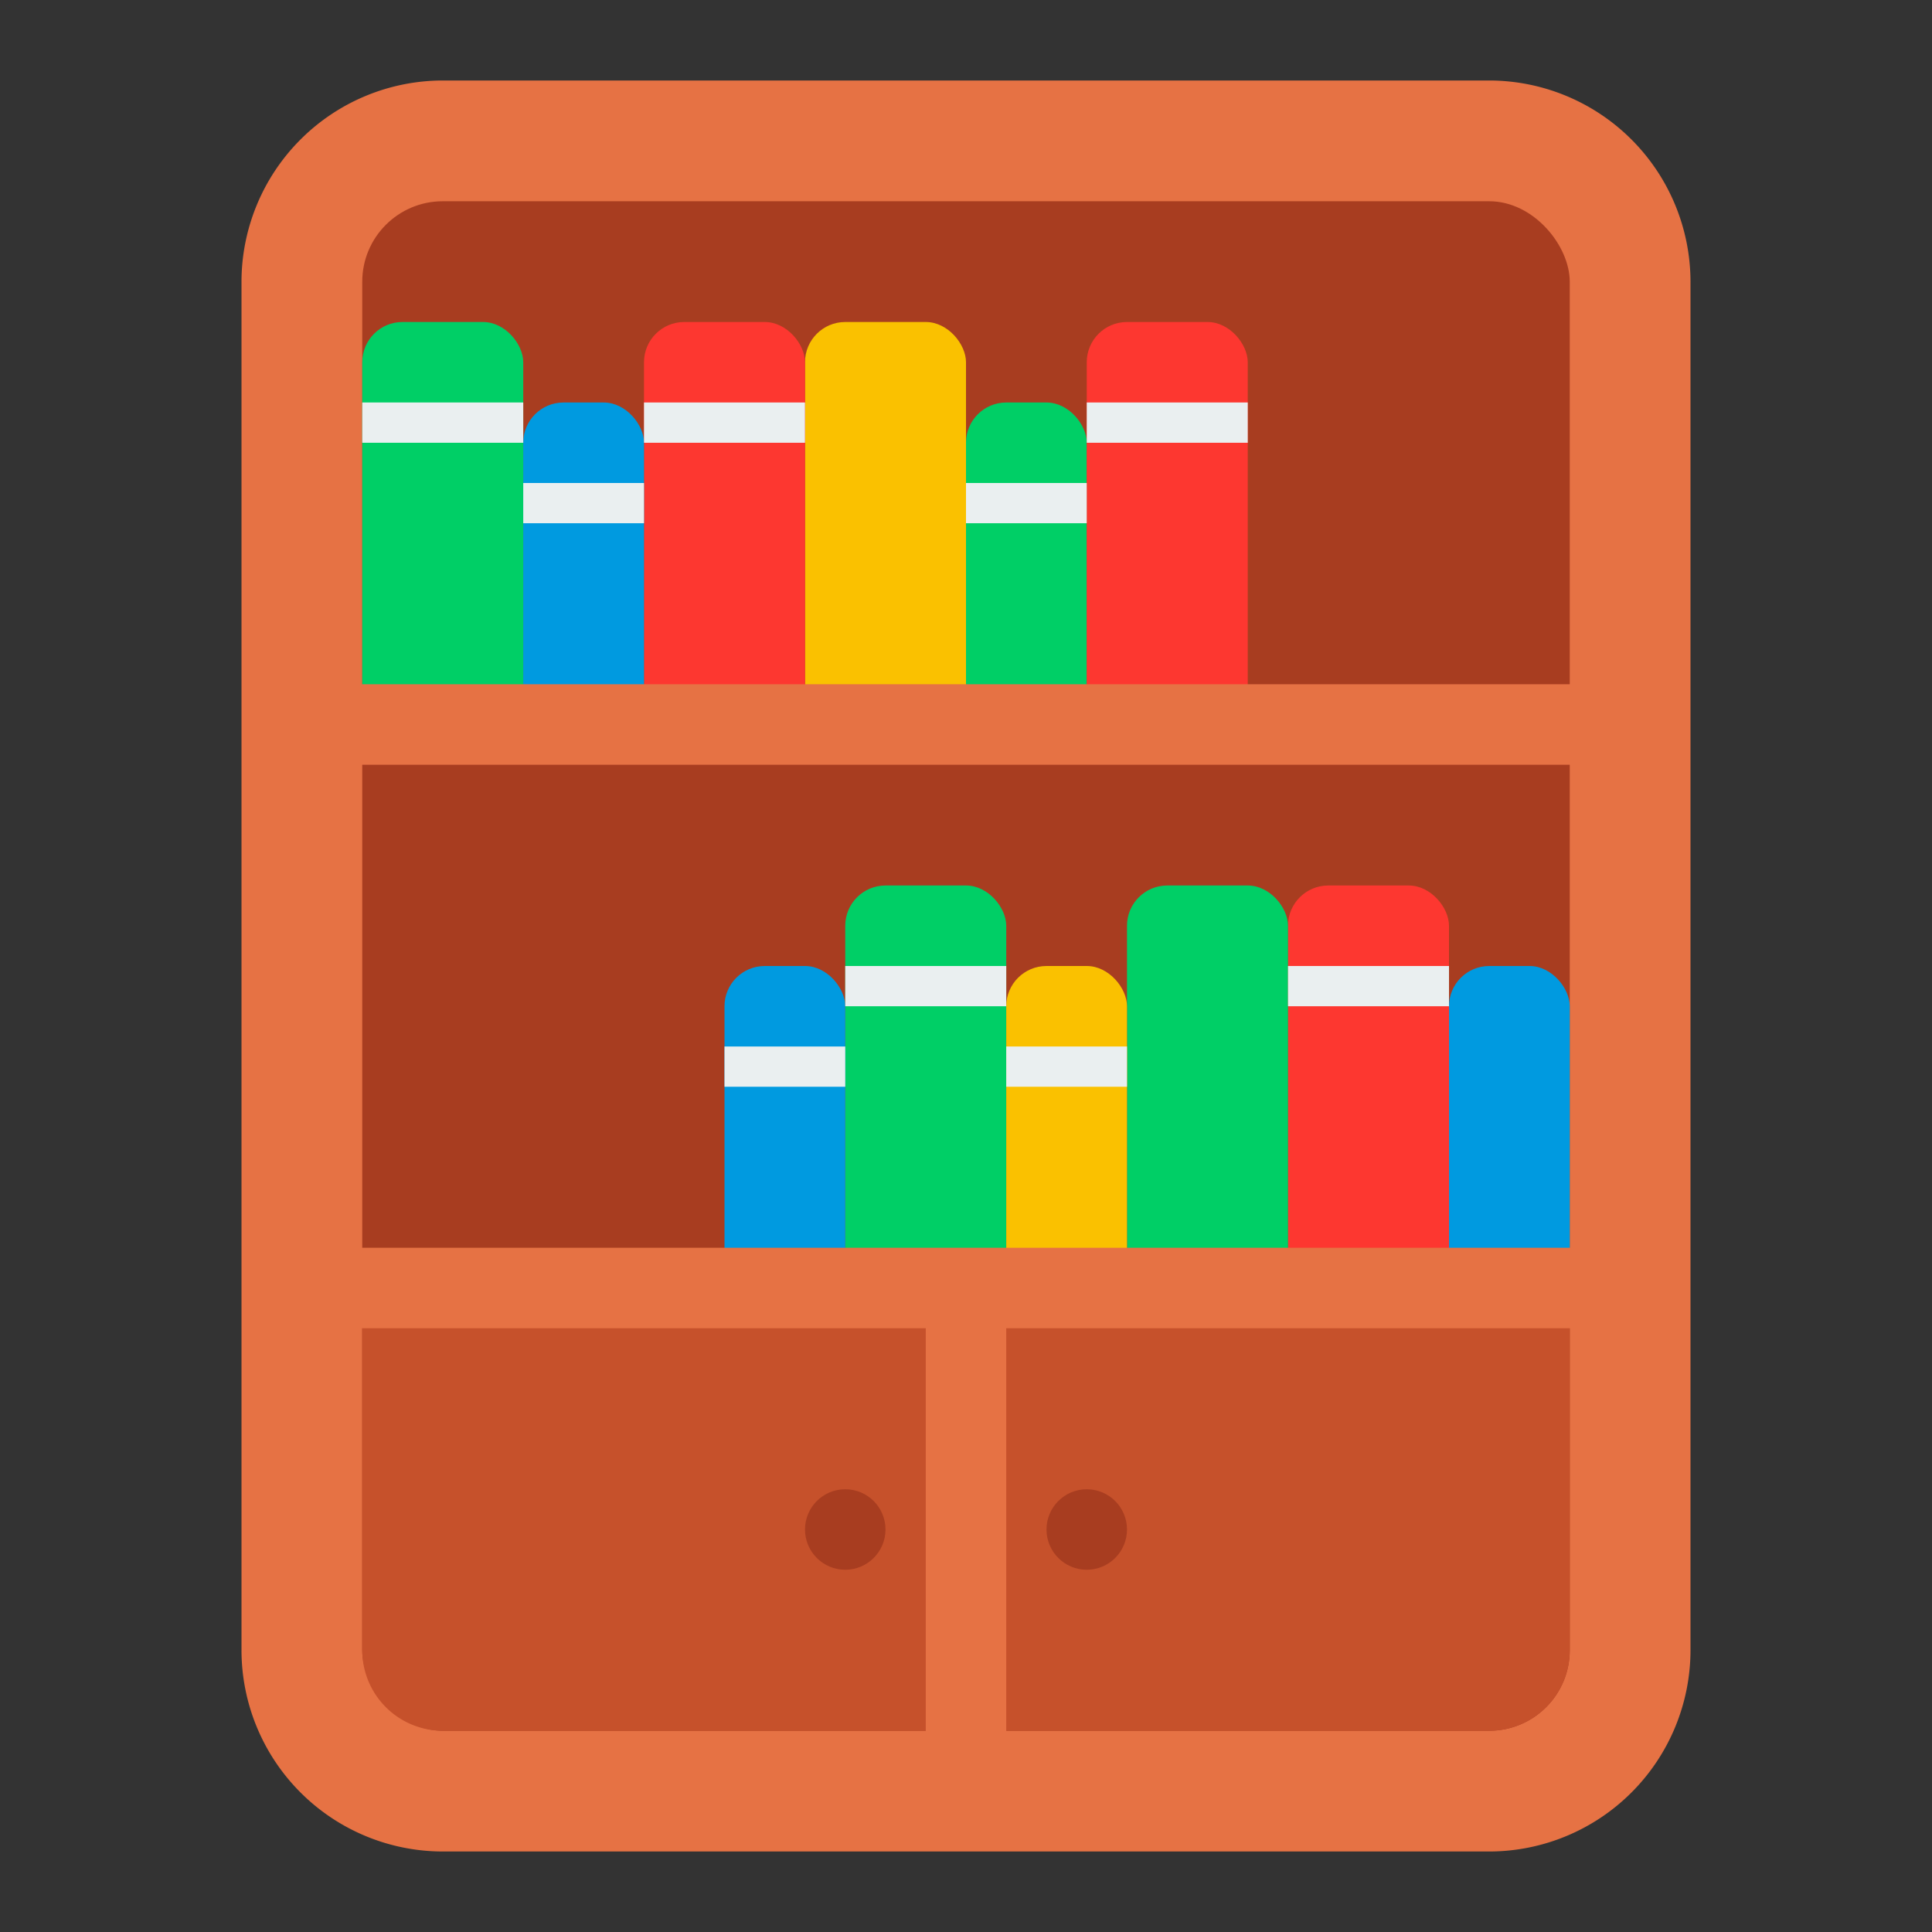
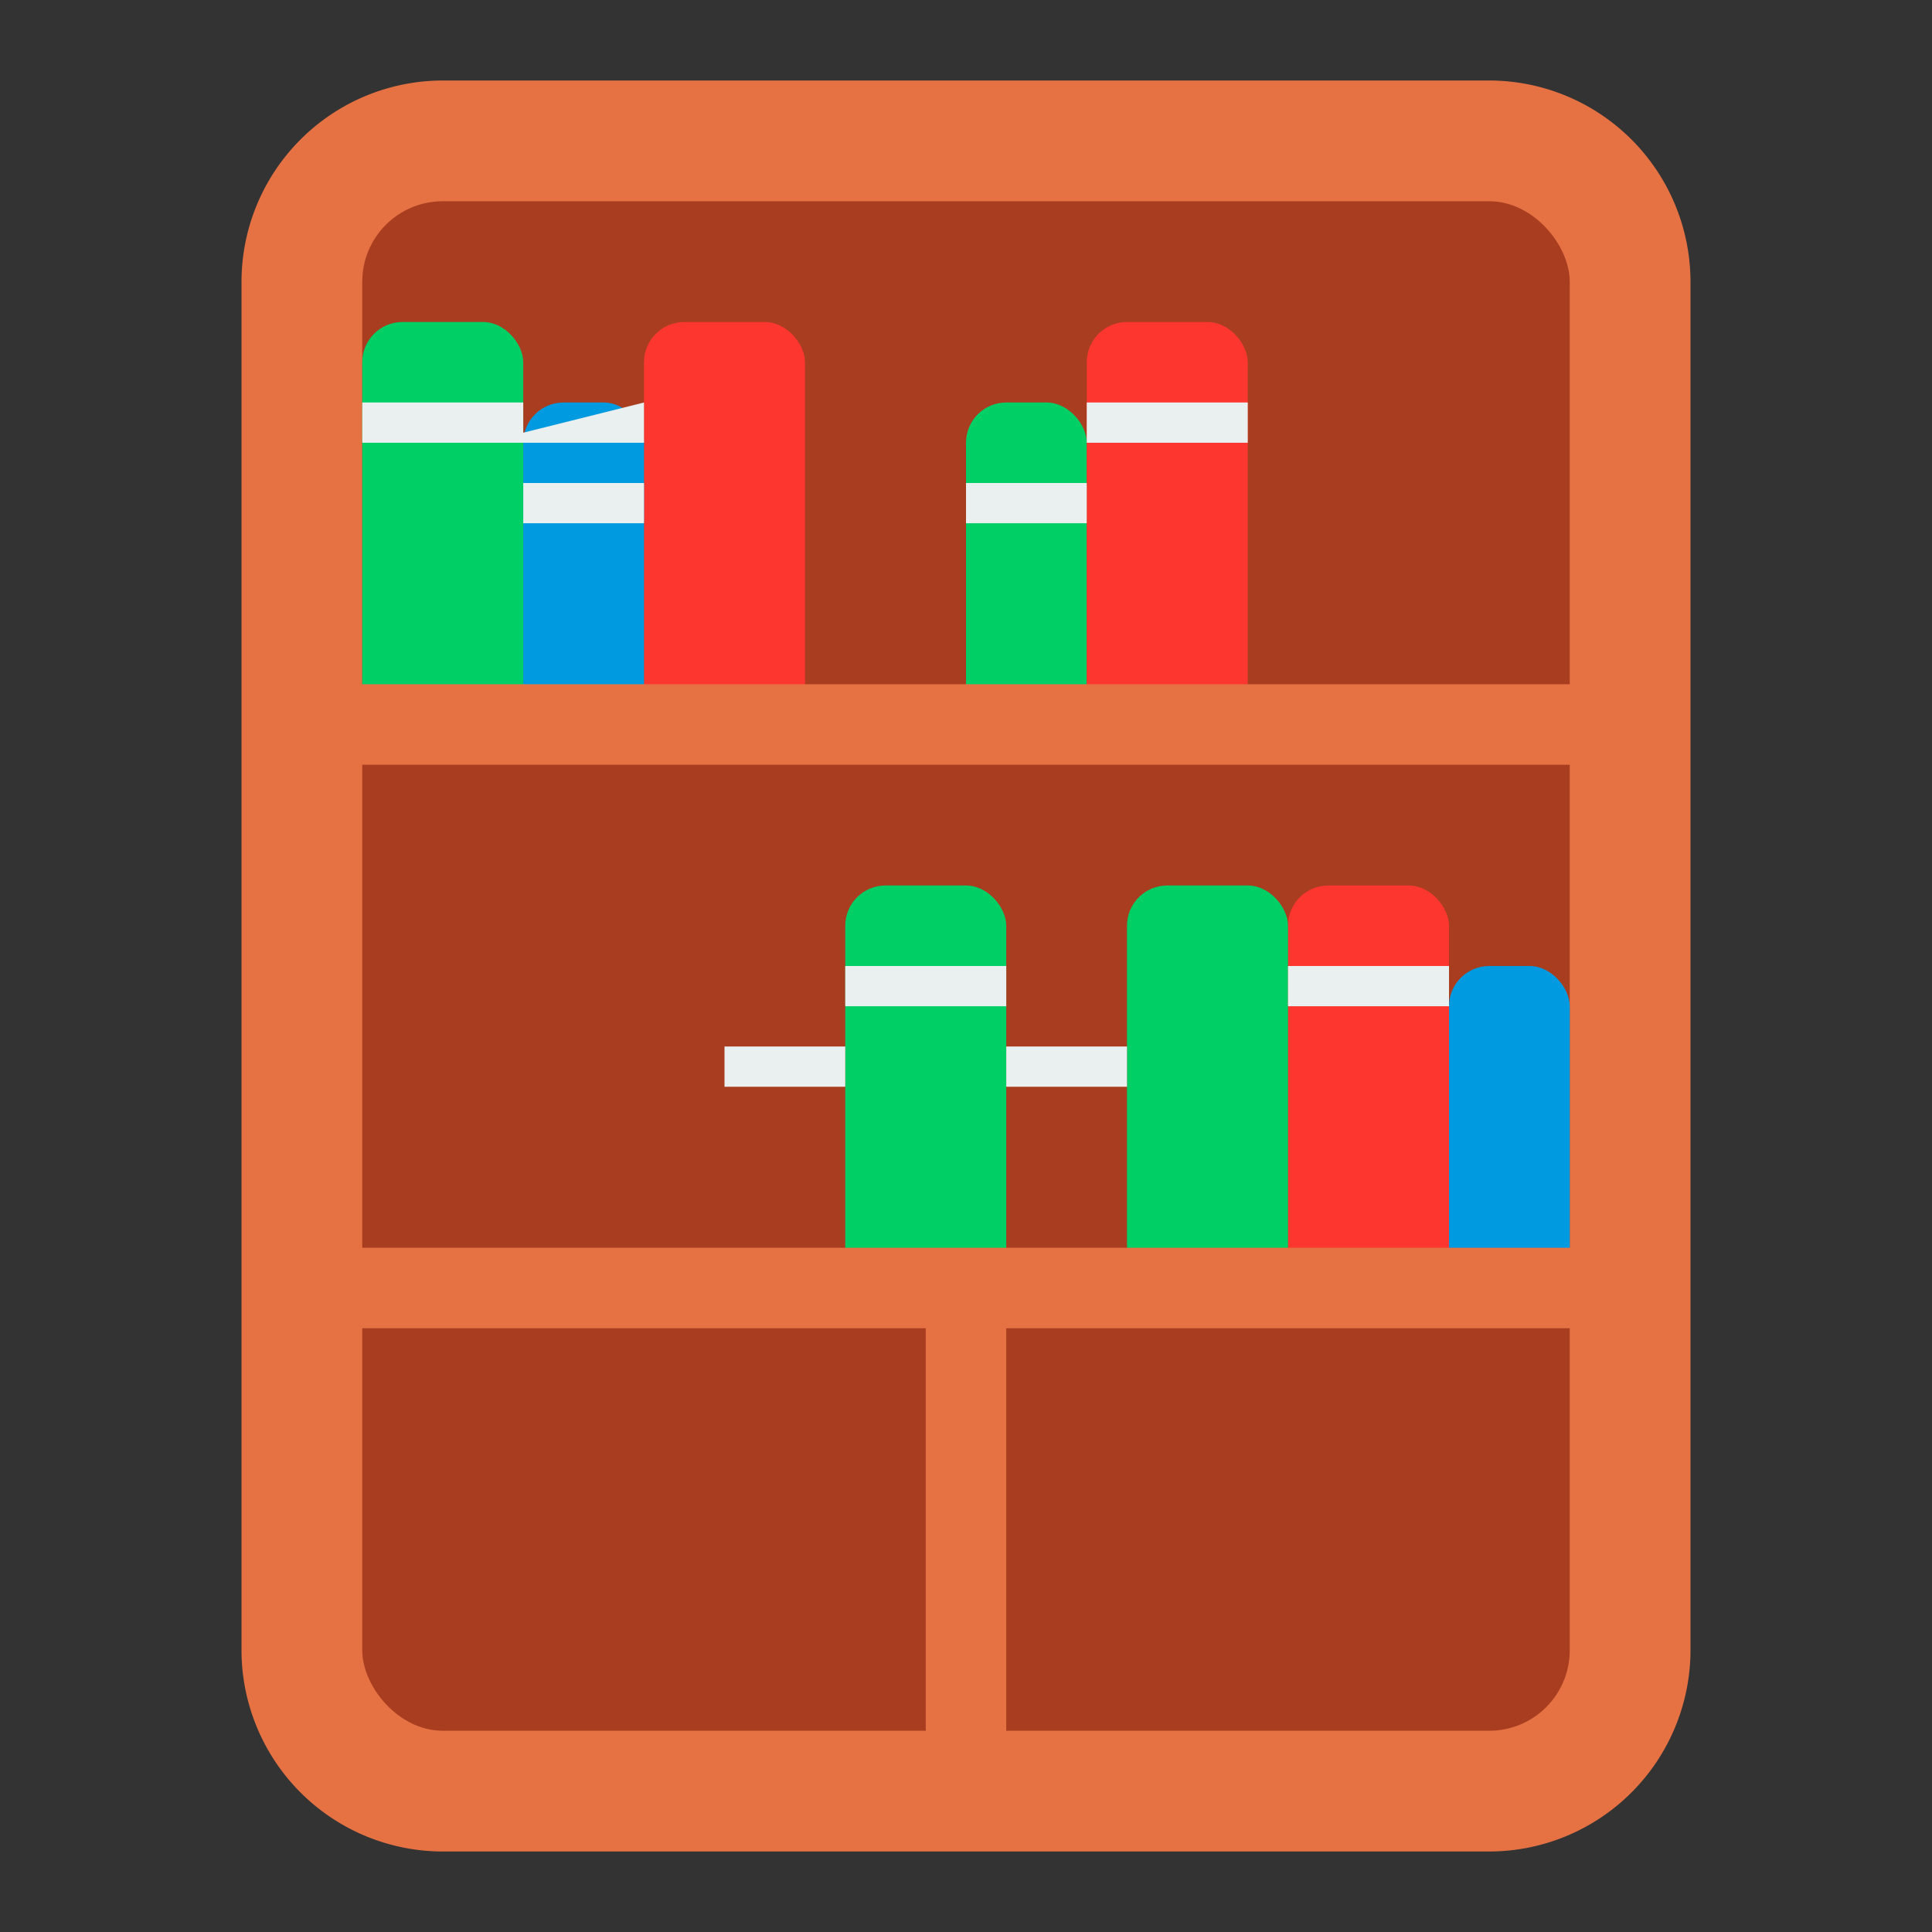
<svg xmlns="http://www.w3.org/2000/svg" viewBox="0 0 48 48">
  <rect x="0" y="0" width="48" height="48" fill="#333333" stroke="none" />
  <defs>
    <style>.cls-1{fill:#e67244}.cls-2{fill:#a83d20}.cls-3{fill:#00cf66}.cls-4{fill:#fd3730}.cls-5{fill:#fac100}.cls-6{fill:#009ae0}.cls-7{fill:#eaeff0}</style>
  </defs>
  <g id="Shelf">
    <path class="cls-1" d="M37 46H11a5.006 5.006 0 01-5-5V7a5.006 5.006 0 015-5h26a5.006 5.006 0 015 5v34a5.006 5.006 0 01-5 5z" />
    <rect class="cls-2" x="9" y="5" width="30" height="38" rx="2" />
    <rect class="cls-3" x="21" y="22" width="4" height="10" rx="1" />
    <rect class="cls-4" x="32" y="22" width="4" height="10" rx="1" />
    <rect class="cls-3" x="28" y="22" width="4" height="10" rx="1" />
-     <rect class="cls-5" x="25" y="24" width="3" height="8" rx="1" />
    <rect class="cls-6" x="36" y="24" width="3" height="8" rx="1" />
-     <rect class="cls-6" x="18" y="24" width="3" height="8" rx="1" />
    <path class="cls-7" d="M32 24h4v1h-4zm-11 0h4v1h-4zm-3 2h3v1h-3zm7 0h3v1h-3z" />
    <rect class="cls-3" x="9" y="8" width="4" height="10" rx="1" />
-     <rect class="cls-5" x="20" y="8" width="4" height="10" rx="1" />
    <rect class="cls-4" x="16" y="8" width="4" height="10" rx="1" />
    <rect class="cls-6" x="13" y="10" width="3" height="8" rx="1" />
    <rect class="cls-3" x="24" y="10" width="3" height="8" rx="1" />
    <rect class="cls-4" x="27" y="8" width="4" height="10" rx="1" />
-     <path class="cls-7" d="M9 10h4v1H9zm7 0h4v1h-4zm11 0h4v1h-4zm-14 2h3v1h-3zm11 0h3v1h-3z" />
-     <path d="M37 43H11a2 2 0 01-2-2v-9h30v9a2 2 0 01-2 2z" fill="#c6512b" />
+     <path class="cls-7" d="M9 10h4v1H9zm7 0v1h-4zm11 0h4v1h-4zm-14 2h3v1h-3zm11 0h3v1h-3z" />
    <path class="cls-1" d="M39 19H9a1 1 0 010-2h30a1 1 0 010 2zm0 12H9a1 1 0 000 2h14v11a1 1 0 002 0V33h14a1 1 0 000-2z" />
-     <circle class="cls-2" cx="27" cy="38" r="1" />
    <circle class="cls-2" cx="21" cy="38" r="1" />
  </g>
</svg>